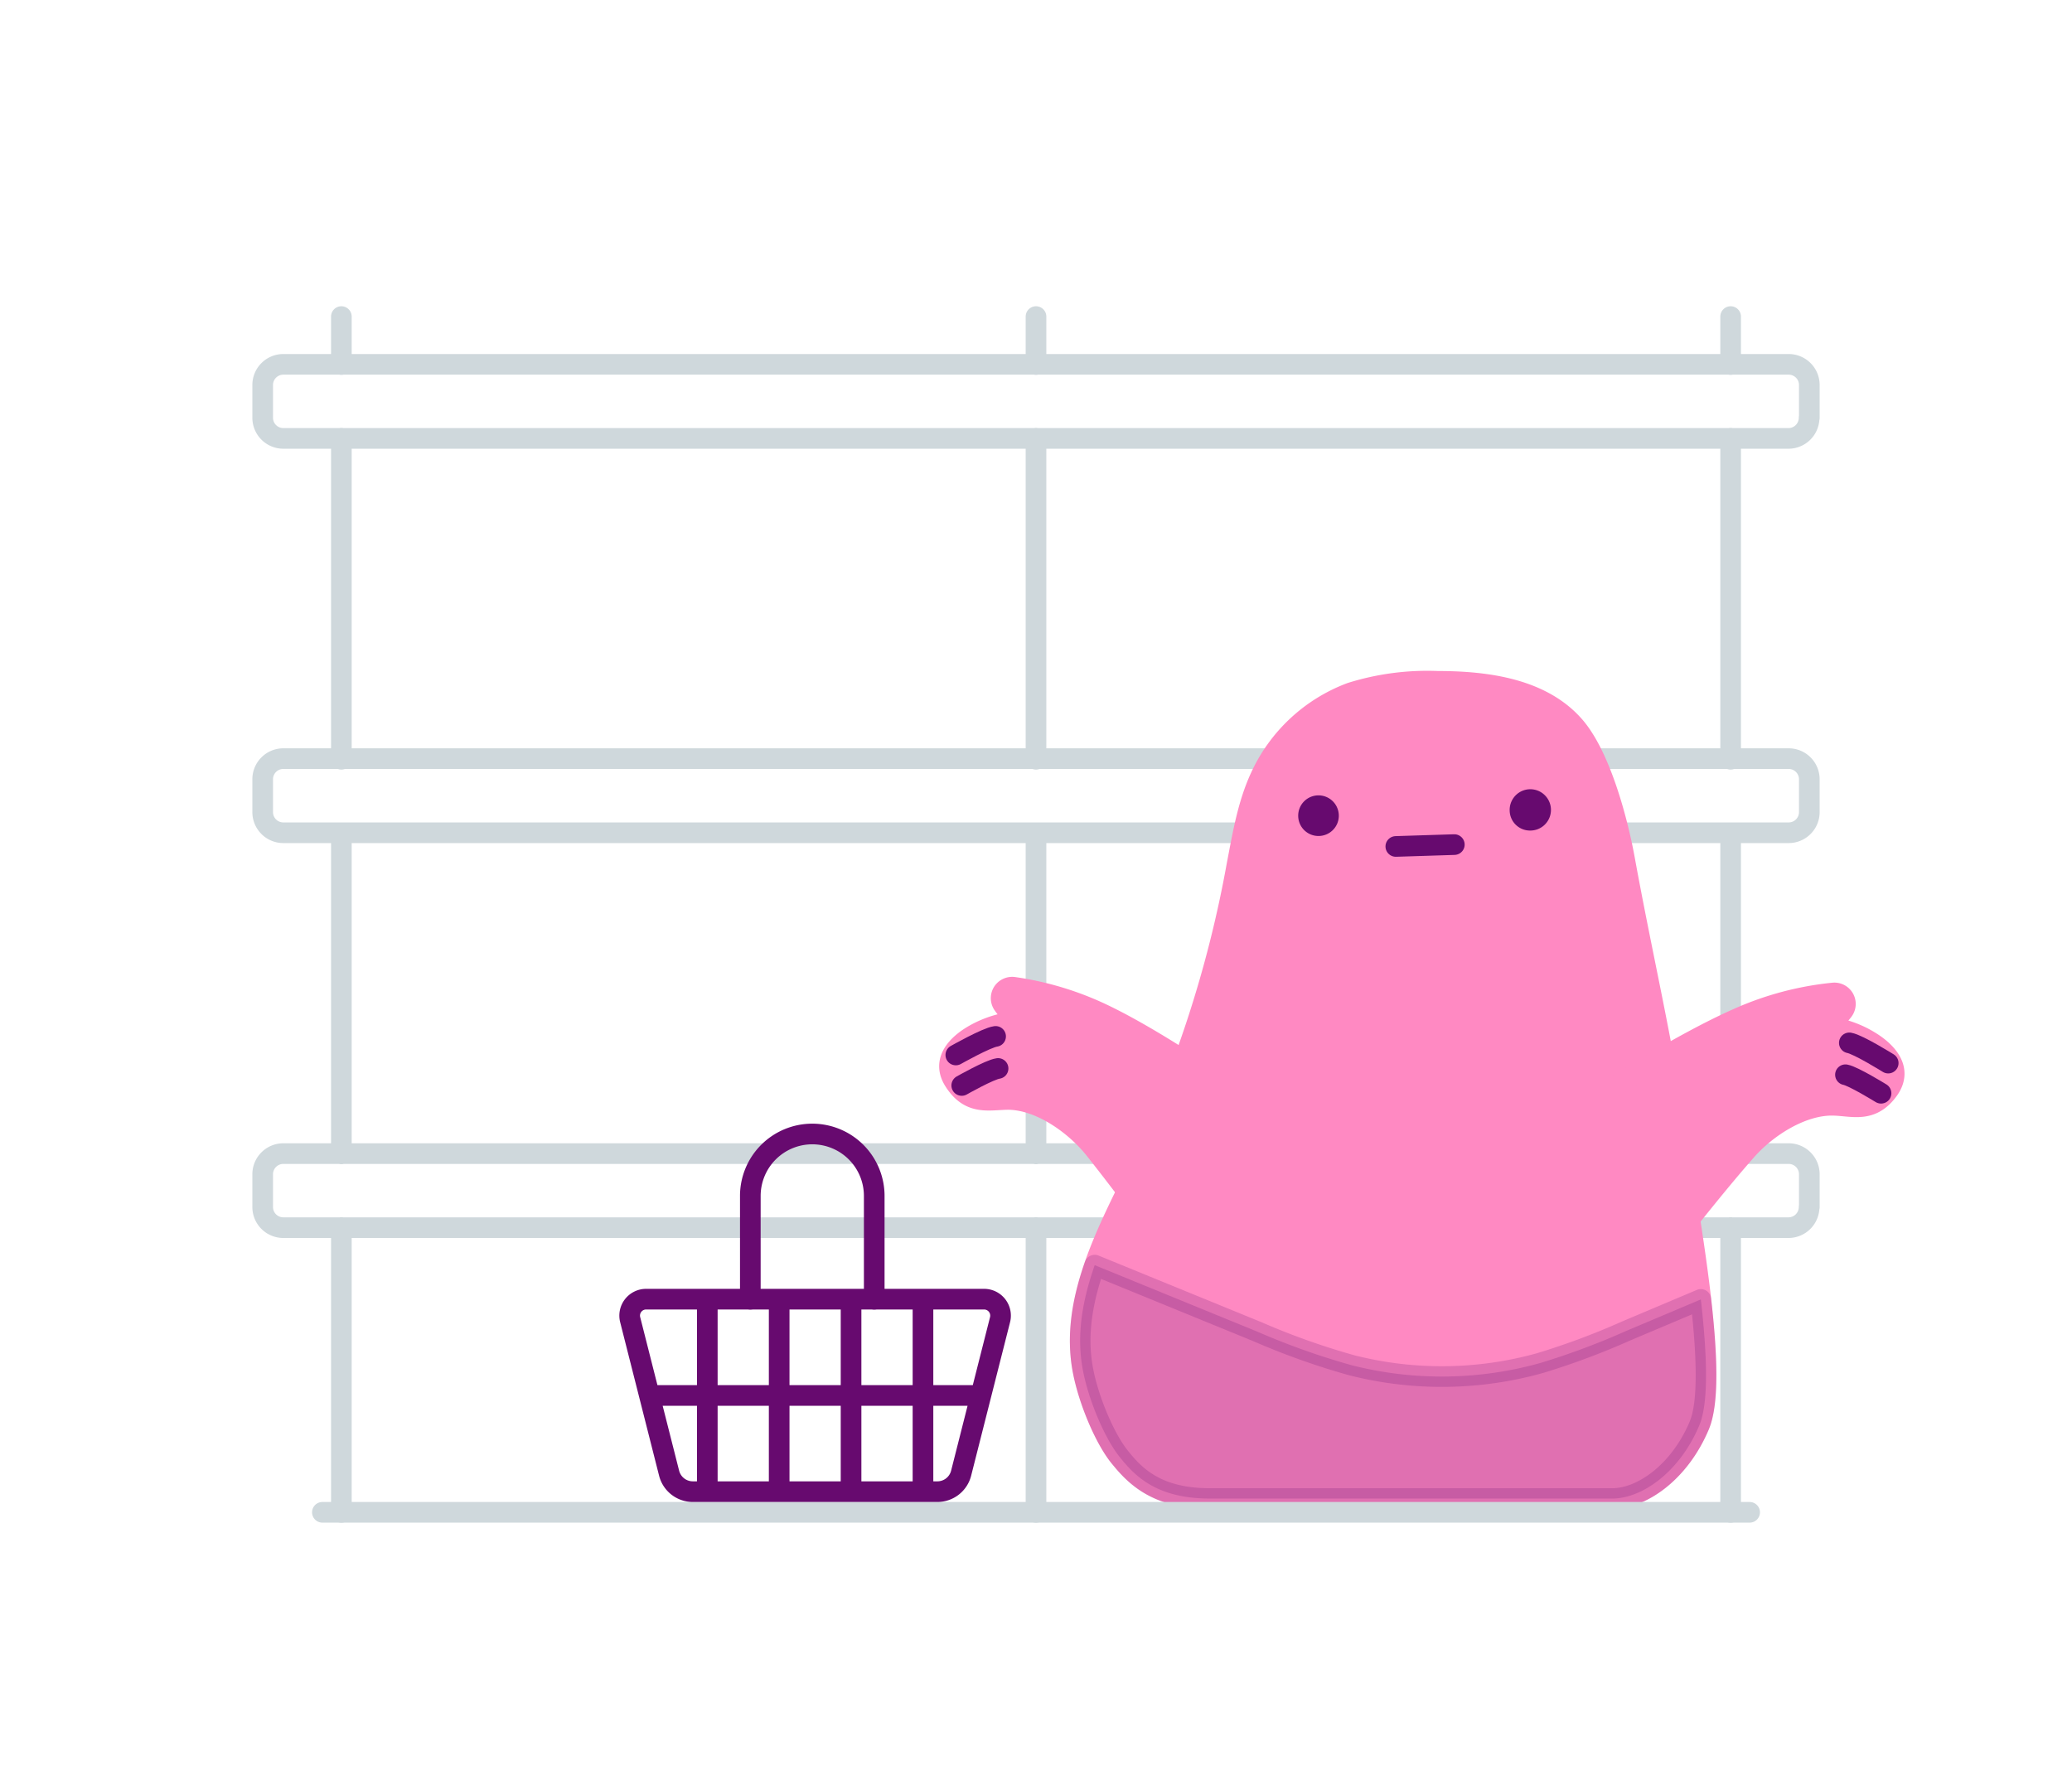
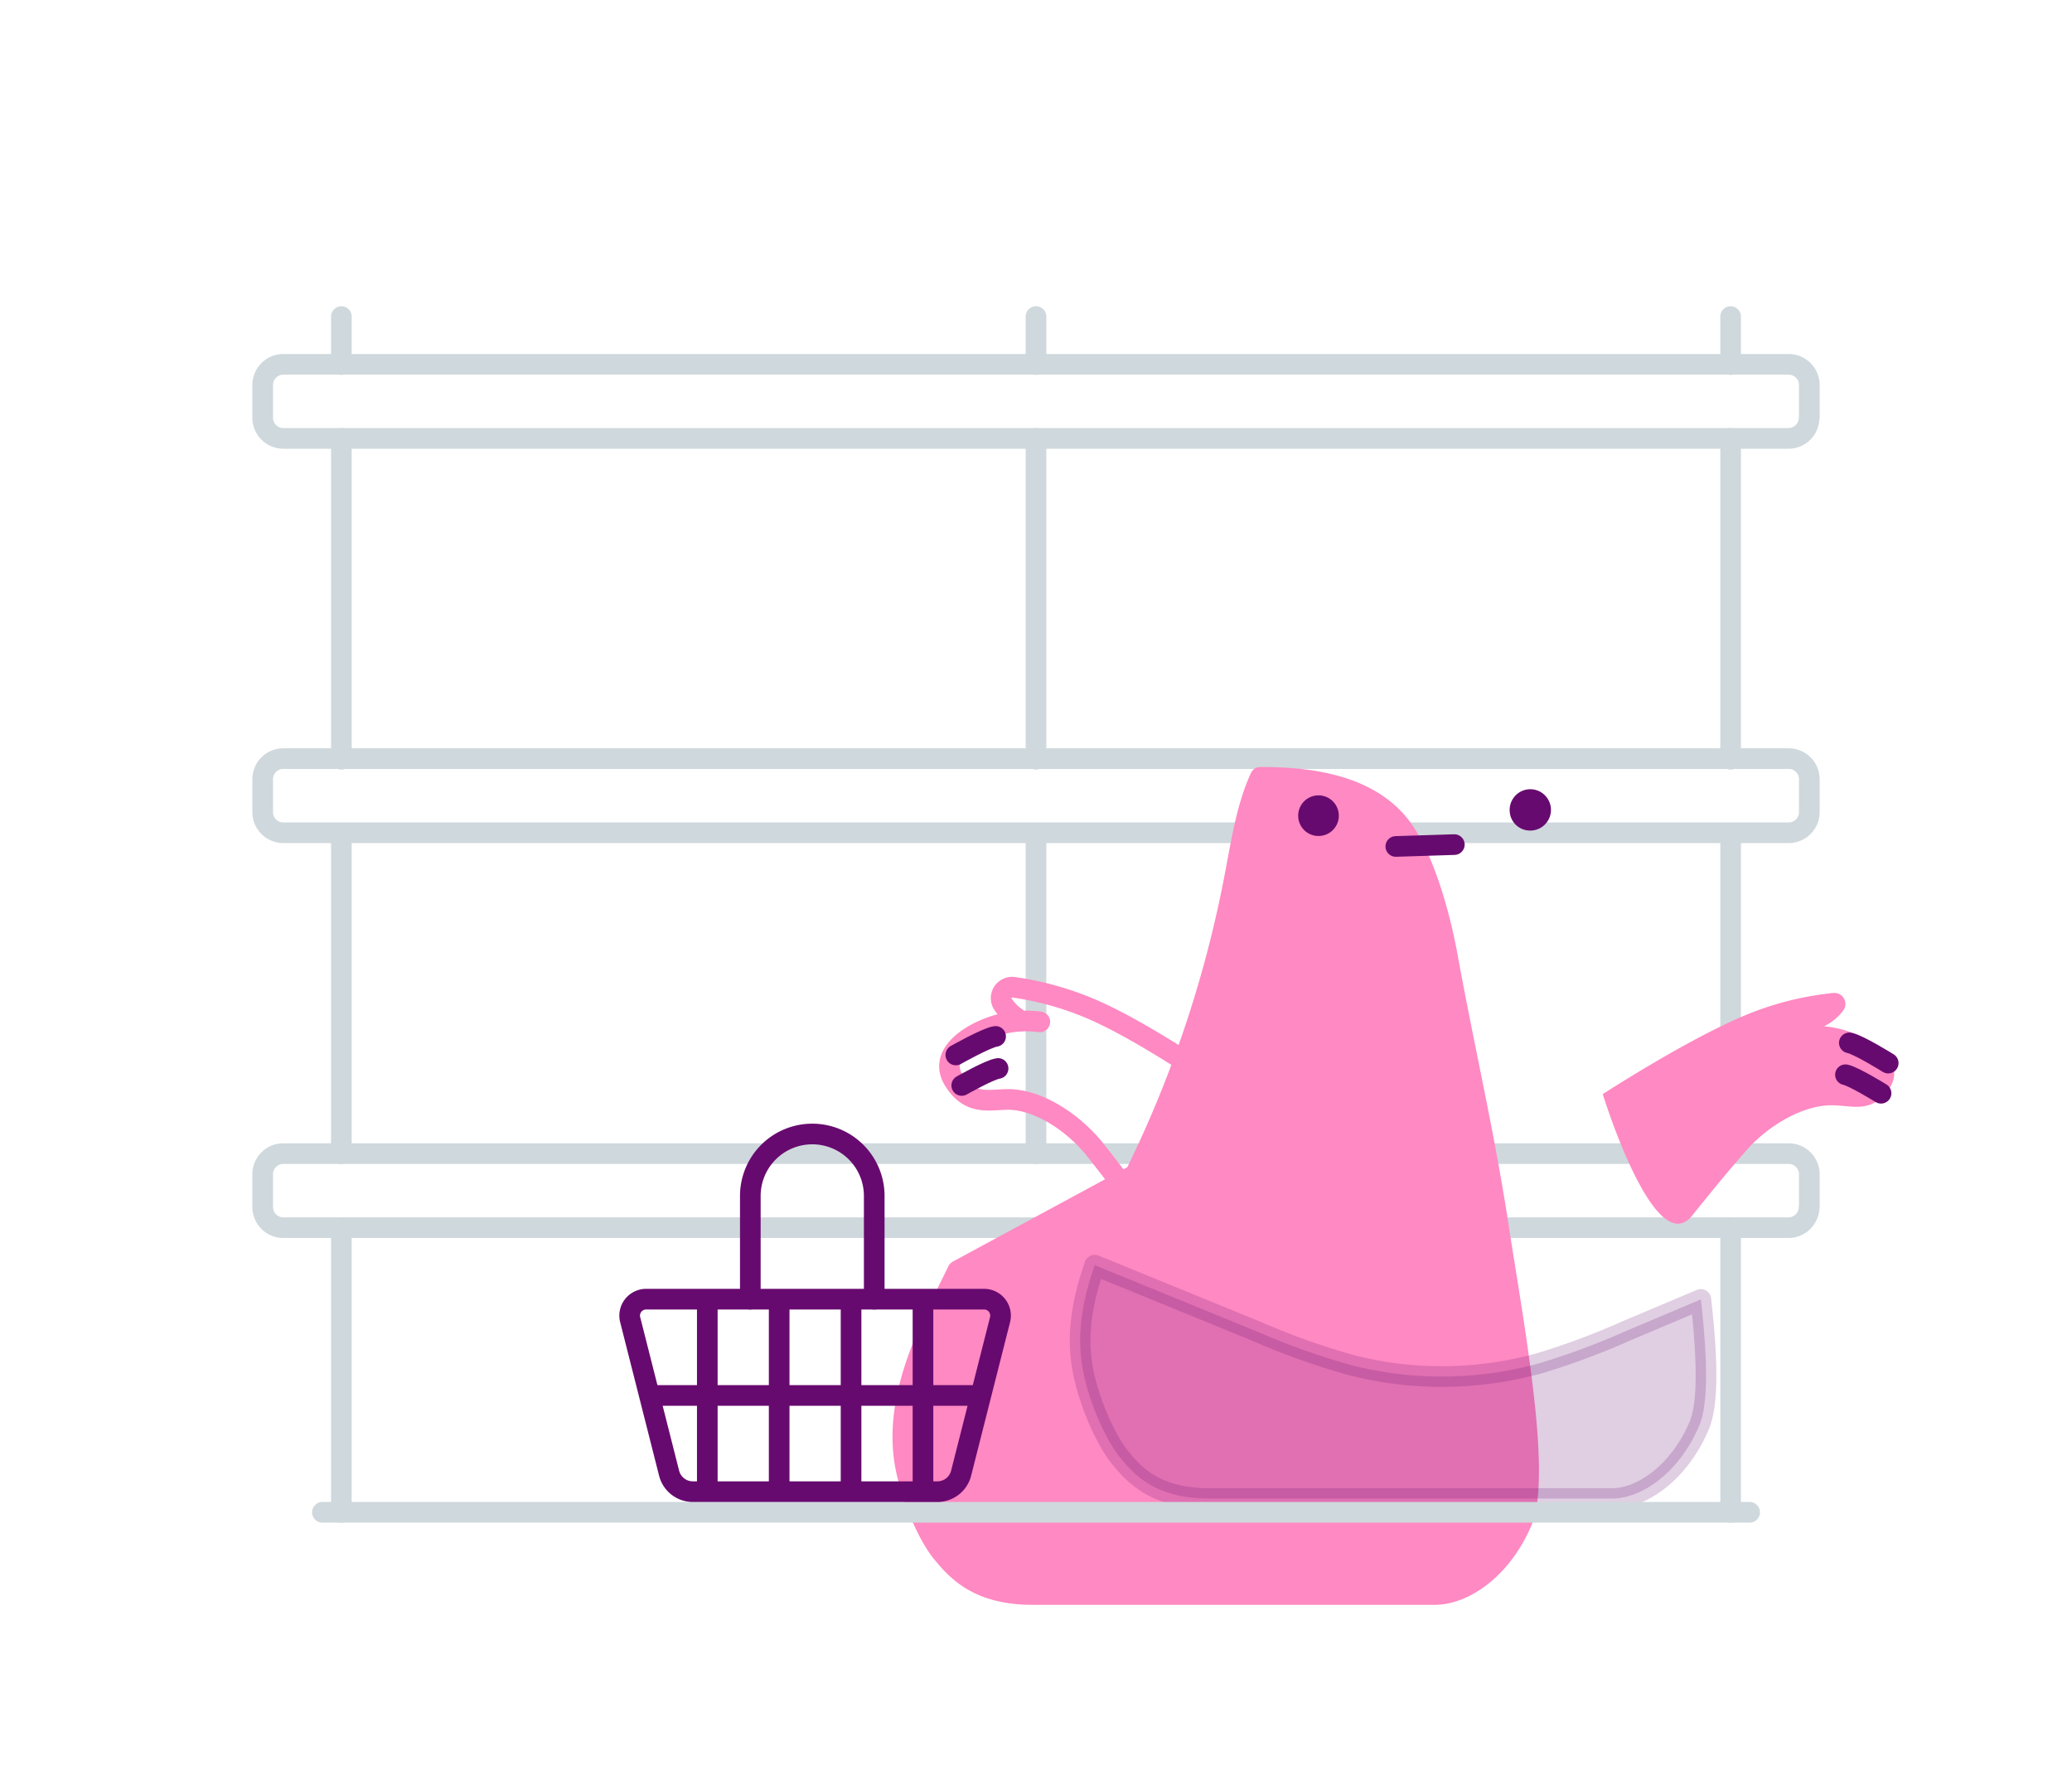
<svg xmlns="http://www.w3.org/2000/svg" width="301" height="260" fill="none">
  <path d="M259.84 121H41.16a2.999 2.999 0 0 1-3-3v-4.77a2.998 2.998 0 0 1 3-3h218.68c.796 0 1.559.316 2.121.879.563.562.879 1.325.879 2.121V118c0 .796-.316 1.559-.879 2.121a2.996 2.996 0 0 1-2.121.879v0Zm3 54.38v-4.76c0-.796-.316-1.559-.879-2.121a2.996 2.996 0 0 0-2.121-.879H41.16a2.999 2.999 0 0 0-3 3v4.76a2.998 2.998 0 0 0 3 3h218.68a3 3 0 0 0 2.97-2.99l.03-.01Zm0-114.69v-4.75a2.999 2.999 0 0 0-3-3H41.16a3 3 0 0 0-3 3v4.76a3 3 0 0 0 3 3h218.68a2.999 2.999 0 0 0 2.97-3l.03-.01ZM251.41 167.66v-46.65M150.5 121.01v46.65M251.41 110.32V63.67M150.5 63.67v46.65M150.5 46v6.97M251.41 52.97V46M251.41 219.74v-41.38M150.5 178.36v41.38M49.59 121.01v46.65M49.59 63.67v46.65M49.59 46v6.97M49.59 178.36v41.38" stroke="#CFD8DC" stroke-width="3" stroke-linecap="round" stroke-linejoin="round" />
-   <path d="M164.902 170.69a170.091 170.091 0 0 0 14.81-45.1c.83-4.3 1.55-8.67 3.38-12.65a23.516 23.516 0 0 1 13.14-12.27 37.008 37.008 0 0 1 12.63-1.67c7.19 0 15.14 1.09 19.86 6.52 3.75 4.32 6.24 13.65 7.27 19.28 2.51 13.8 5.35 25.72 7.47 39.58s6.28 35.92 3.38 42.77c-2.9 6.85-8.39 10.59-12.61 10.59h-58.51c-7.82 0-10.94-3.45-13.08-6.06-2.14-2.61-4.51-8.21-5.34-12.66-1.8-9.79 3.2-19.38 7.6-28.33Z" fill="#FF89C2" stroke="#FF89C2" stroke-width="3" stroke-linecap="round" stroke-linejoin="round" />
+   <path d="M164.902 170.69a170.091 170.091 0 0 0 14.81-45.1c.83-4.3 1.55-8.67 3.38-12.65c7.19 0 15.14 1.09 19.86 6.52 3.75 4.32 6.24 13.65 7.27 19.28 2.51 13.8 5.35 25.72 7.47 39.58s6.28 35.92 3.38 42.77c-2.9 6.85-8.39 10.59-12.61 10.59h-58.51c-7.82 0-10.94-3.45-13.08-6.06-2.14-2.61-4.51-8.21-5.34-12.66-1.8-9.79 3.2-19.38 7.6-28.33Z" fill="#FF89C2" stroke="#FF89C2" stroke-width="3" stroke-linecap="round" stroke-linejoin="round" />
  <path opacity=".2" d="m247.08 188.81-10.87 4.59a106.71 106.71 0 0 1-12.53 4.67 52.995 52.995 0 0 1-27.29.31 105.516 105.516 0 0 1-13.74-4.89l-23.62-9.66c-1.74 5-2.69 10-1.73 15.19.83 4.45 3.21 10 5.34 12.66s5.26 6.06 13.08 6.06h58.51c4.22 0 9.71-3.74 12.61-10.59 1.43-3.36 1.14-10.4.24-18.34Z" fill="#670A6F" stroke="#670A6F" stroke-width="3" stroke-linecap="round" stroke-linejoin="round" />
  <path fill-rule="evenodd" clip-rule="evenodd" d="M219.311 117.81a2.994 2.994 0 0 1 .442-1.7 2.993 2.993 0 0 1 4.629-.598 3.002 3.002 0 0 1 .711 3.284 2.993 2.993 0 0 1-2.782 1.884 2.949 2.949 0 0 1-3-2.87ZM188.591 118.6a2.947 2.947 0 0 1 4.988-2.211c.423.404.715.925.841 1.496a2.943 2.943 0 0 1-1.196 3.058 2.948 2.948 0 0 1-1.633.527 2.94 2.94 0 0 1-3-2.87Z" fill="#670A6F" />
  <path d="m202.77 122.99 8.5-.27" stroke="#670A6F" stroke-width="3" stroke-linecap="round" stroke-linejoin="round" />
-   <path d="M148.392 148.34a7.466 7.466 0 0 1-2.66-2.38 1.594 1.594 0 0 1 .609-2.363c.28-.135.592-.186.901-.147a44.73 44.73 0 0 1 13.52 4.18c8.41 4.12 19.34 11.92 19.34 11.92s-8.55 24.09-13.73 17.06a351.62 351.62 0 0 0-7.28-9.55c-2.88-3.64-7.92-7.24-12.56-7.31-2.8 0-5.58.94-7.88-2.64-2-3.06.6-5.4 2.66-6.63a15.317 15.317 0 0 1 9.74-2" fill="#FF89C2" />
  <path d="M148.392 148.34a7.466 7.466 0 0 1-2.66-2.38 1.594 1.594 0 0 1 .609-2.363c.28-.135.592-.186.901-.147a44.73 44.73 0 0 1 13.52 4.18c8.41 4.12 19.34 11.92 19.34 11.92s-8.55 24.09-13.73 17.06a351.62 351.62 0 0 0-7.28-9.55c-2.88-3.64-7.92-7.24-12.56-7.31-2.8 0-5.58.94-7.88-2.64-2-3.06.6-5.4 2.66-6.63a15.317 15.317 0 0 1 9.74-2" stroke="#FF89C2" stroke-width="3" stroke-linecap="round" stroke-linejoin="round" />
  <path d="M138.852 153.29s4.46-2.52 5.78-2.7M139.711 157.72s4.07-2.31 5.28-2.47" stroke="#670A6F" stroke-width="3" stroke-linecap="round" stroke-linejoin="round" />
  <path d="M264.982 149.12a7.504 7.504 0 0 0 2.76-2.26 1.602 1.602 0 0 0-.503-2.396 1.605 1.605 0 0 0-.897-.184 44.866 44.866 0 0 0-13.68 3.61c-8.59 3.77-19.83 11.09-19.83 11.09s7.53 24.43 13 17.63c2.41-3 5-6.2 7.67-9.24 3-3.51 8.22-6.9 12.87-6.77 2.79.07 5.53 1.17 8-2.3 2.09-3-.37-5.42-2.37-6.74a15.299 15.299 0 0 0-9.65-2.45" fill="#FF89C2" />
-   <path d="M264.982 149.12a7.504 7.504 0 0 0 2.76-2.26 1.602 1.602 0 0 0-.503-2.396 1.605 1.605 0 0 0-.897-.184 44.866 44.866 0 0 0-13.68 3.61c-8.59 3.77-19.83 11.09-19.83 11.09s7.53 24.43 13 17.63c2.41-3 5-6.2 7.67-9.24 3-3.51 8.22-6.9 12.87-6.77 2.79.07 5.53 1.17 8-2.3 2.09-3-.37-5.42-2.37-6.74a15.299 15.299 0 0 0-9.65-2.45" stroke="#FF89C2" stroke-width="3" stroke-linecap="round" stroke-linejoin="round" />
  <path d="M274.302 154.47s-4.34-2.71-5.65-2.94M273.26 158.85s-4-2.47-5.17-2.69" stroke="#670A6F" stroke-width="3" stroke-linecap="round" stroke-linejoin="round" />
  <path d="M254.172 219.74H46.832" stroke="#CFD8DC" stroke-width="3" stroke-linecap="round" stroke-linejoin="round" />
  <path d="M136.172 216.74h-35.52a3.557 3.557 0 0 1-3.45-2.68l-5.65-22.29a2.39 2.39 0 0 1 2.32-3h49.08c.366-.001.728.082 1.058.242a2.395 2.395 0 0 1 1.262 2.758l-5.65 22.29a3.558 3.558 0 0 1-3.45 2.68v0ZM94.344 202.76h48.14M102.75 188.79v27.95M134.082 188.79v27.95M123.633 188.79v27.95M113.191 188.79v27.95" stroke="#670A6F" stroke-width="3" stroke-linecap="round" stroke-linejoin="round" />
  <path d="M109 188.77v-15a9 9 0 0 1 9-9v0a9 9 0 0 1 9 9v15" stroke="#670A6F" stroke-width="3" stroke-linecap="round" stroke-linejoin="round" />
</svg>